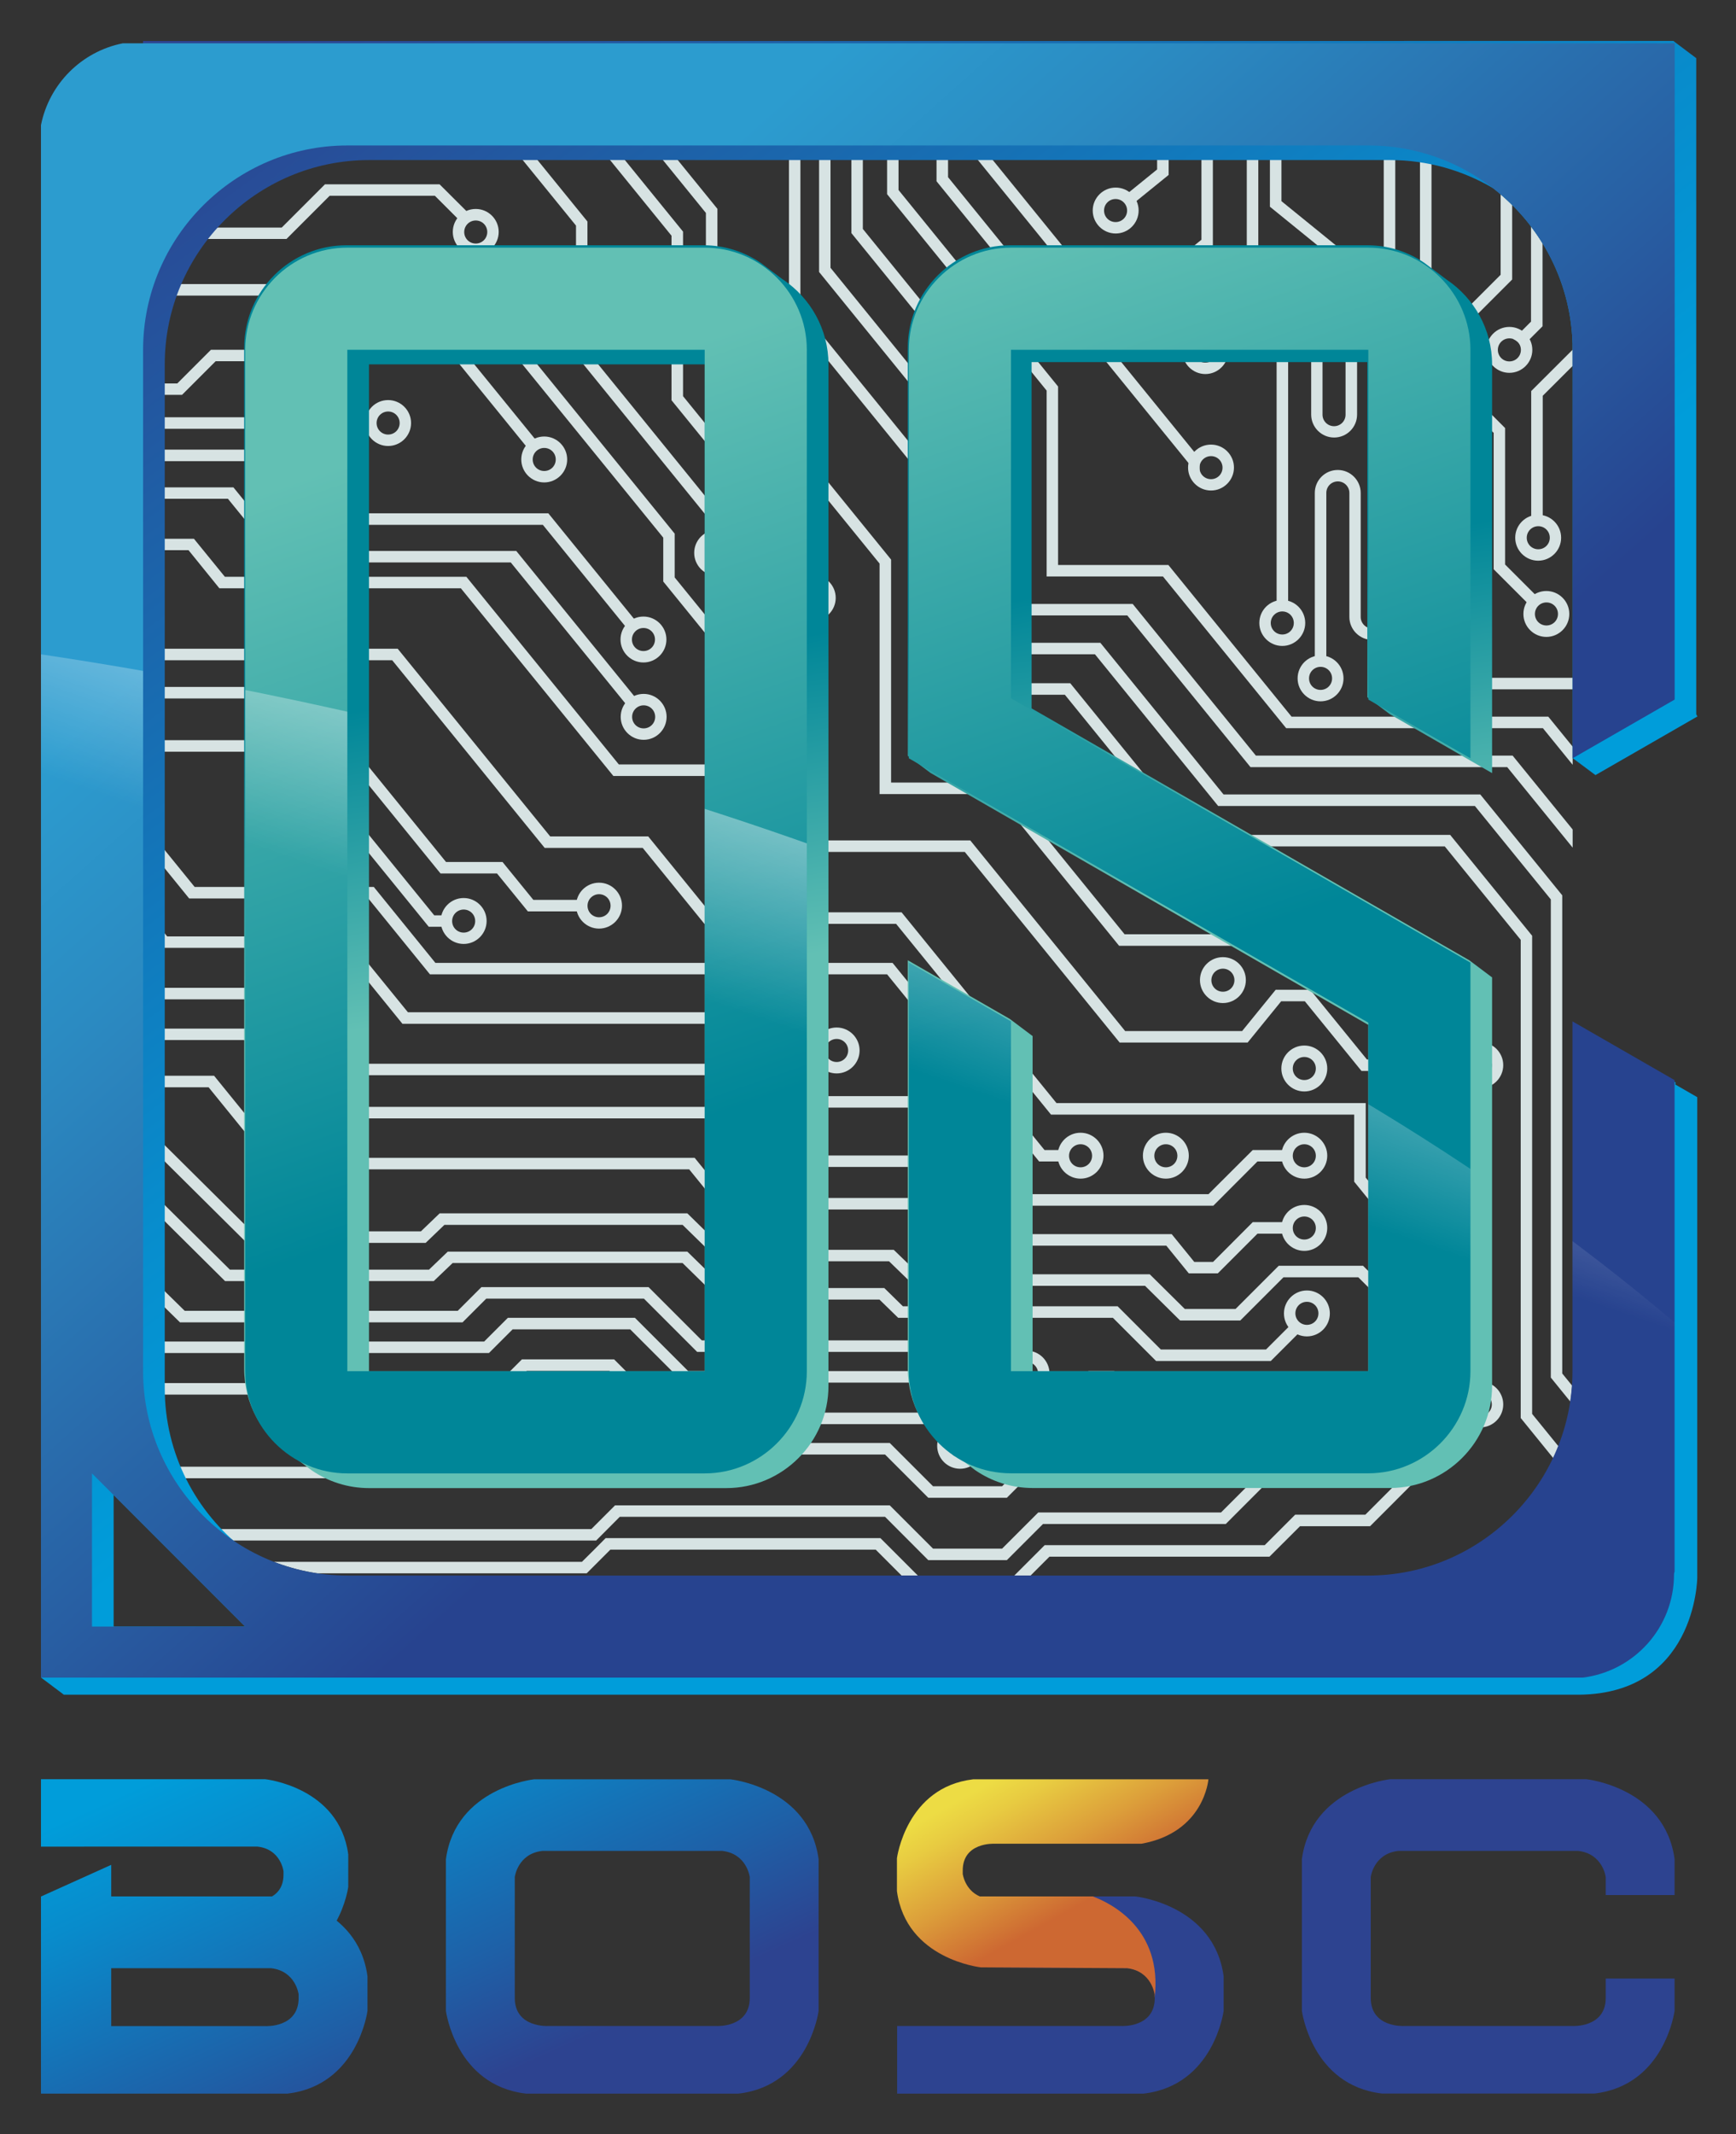
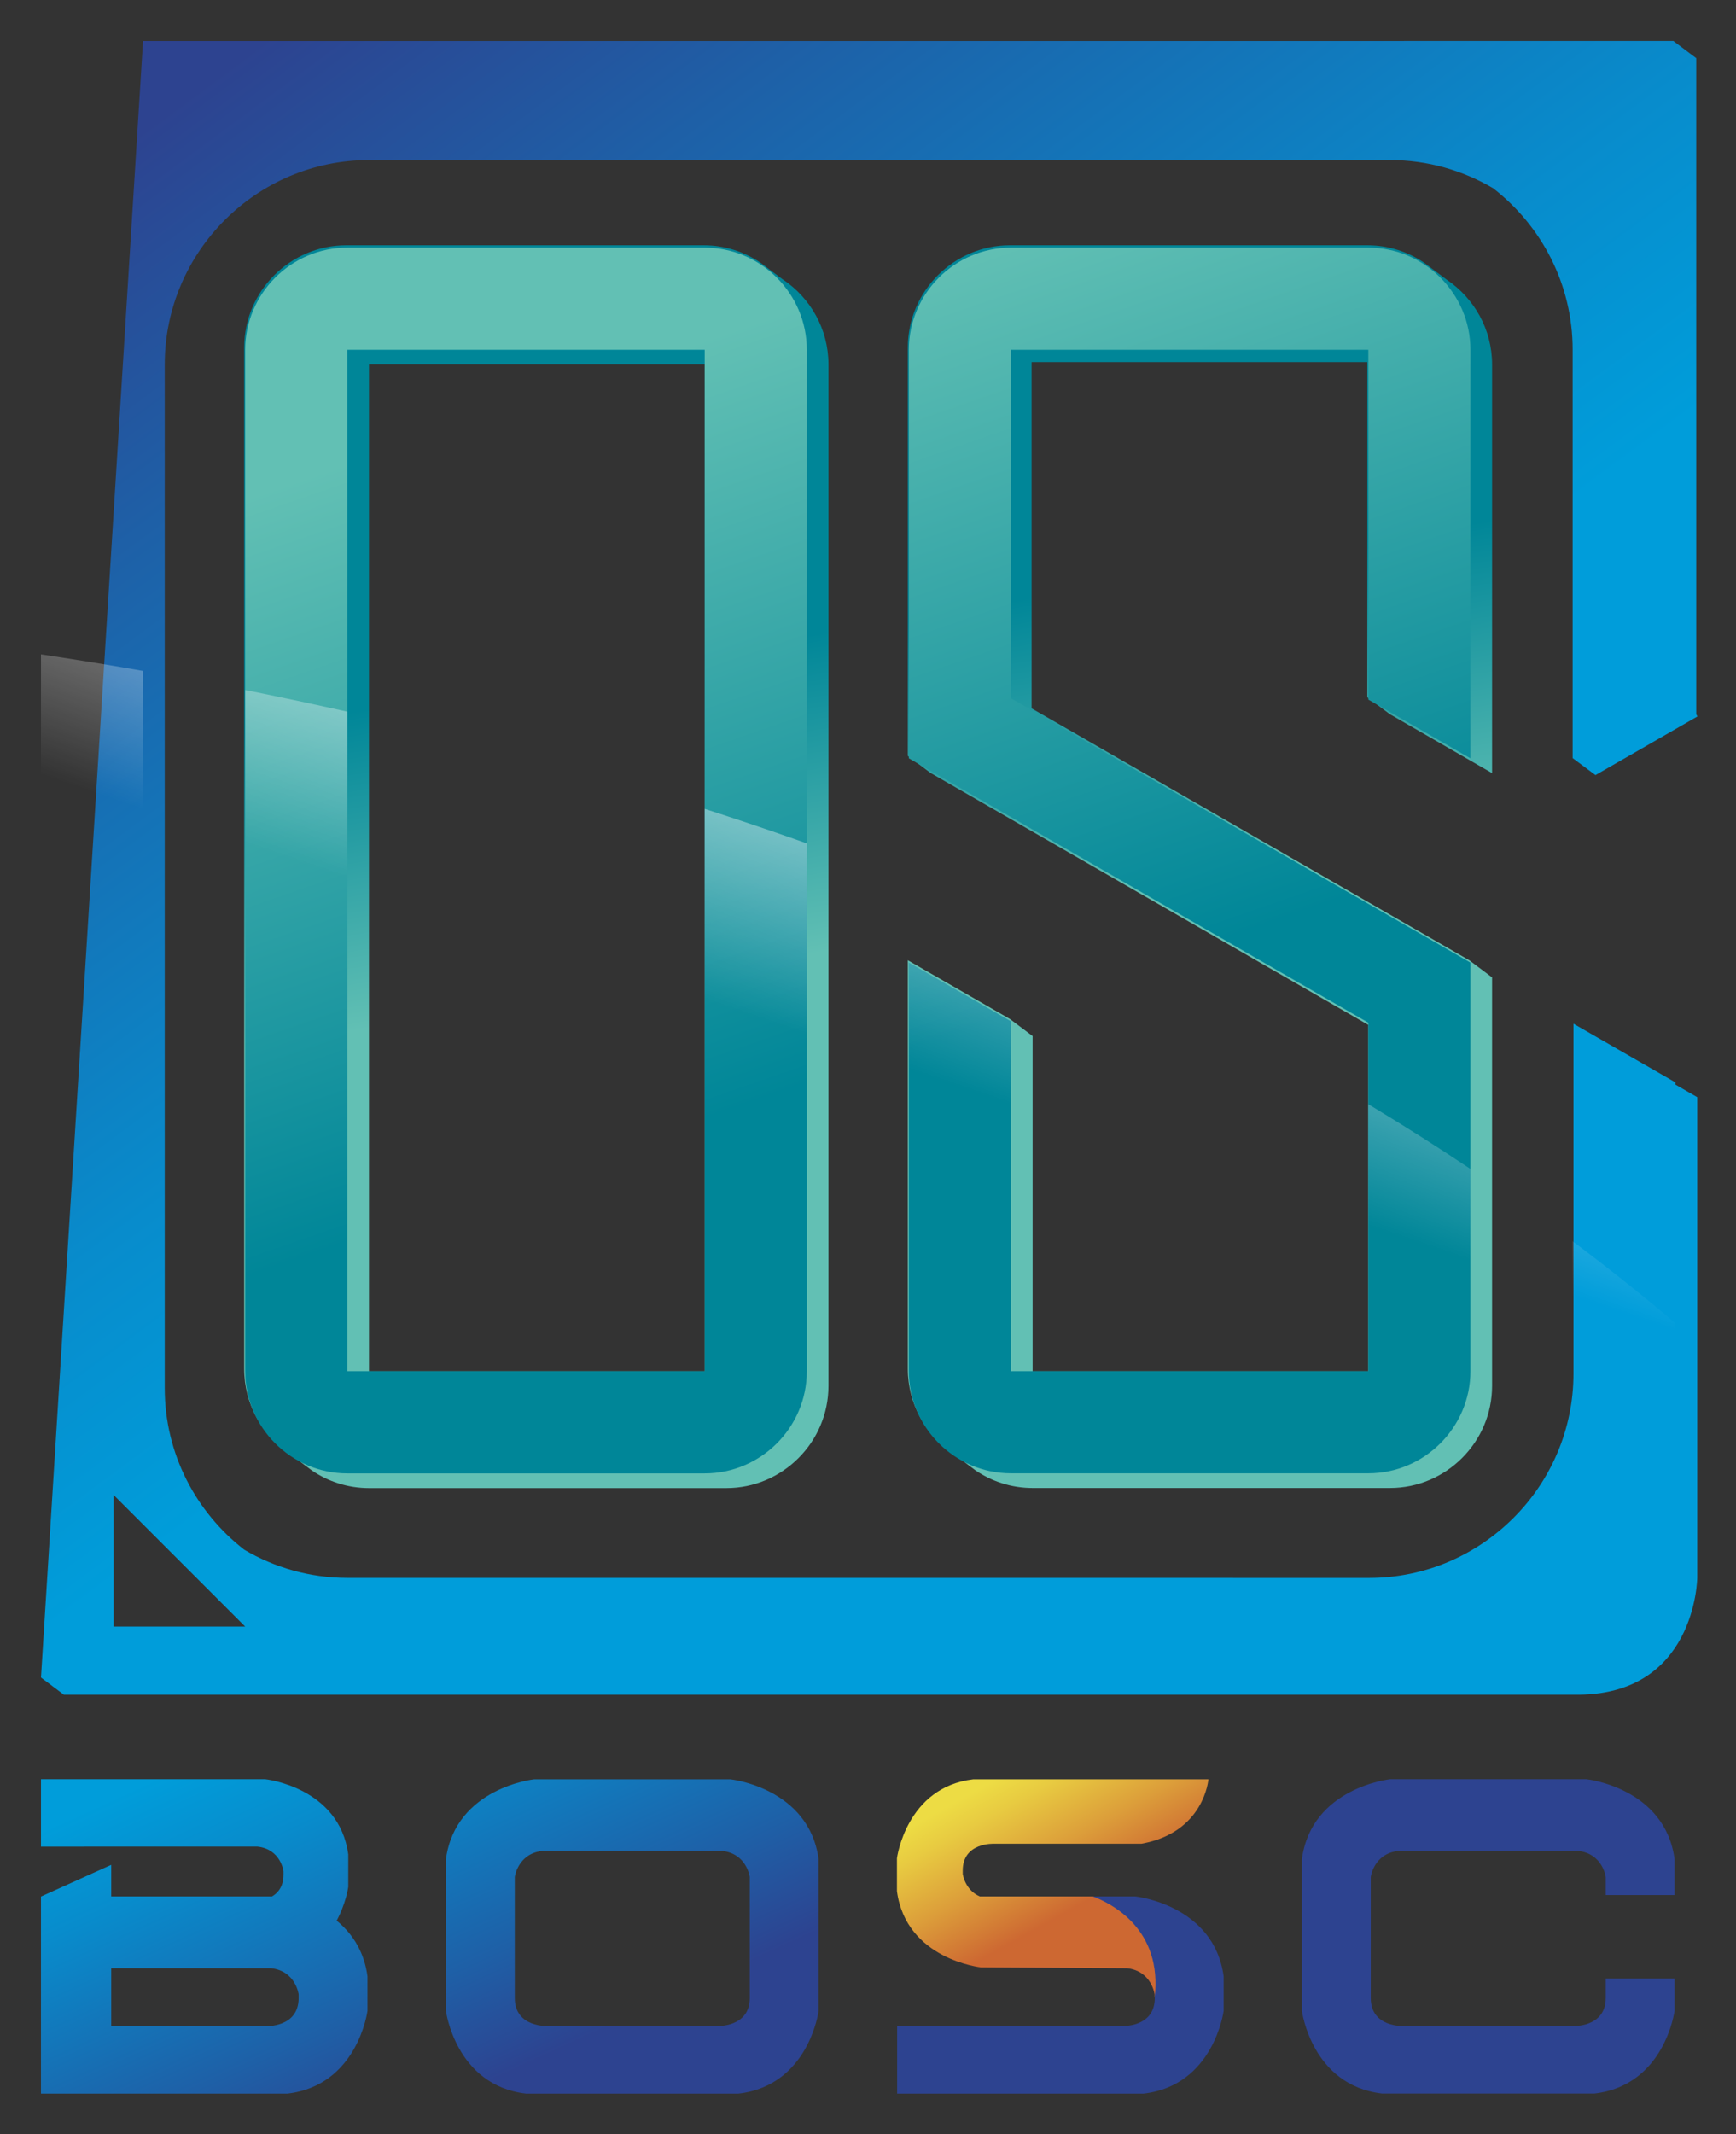
<svg xmlns="http://www.w3.org/2000/svg" xmlns:xlink="http://www.w3.org/1999/xlink" role="img" viewBox="-4.41 -4.66 186.83 229.58">
  <rect x="-4.41" y="-4.66" width="186.83" height="229.58" fill="#333333" stroke="none" />
  <title>资源 1 (1).svg</title>
  <defs>
    <linearGradient id="linear-gradient" x1="125.16" x2="119.51" y1="90.9" y2="57.4" gradientUnits="userSpaceOnUse">
      <stop offset="0" stop-color="#62c0b4" />
      <stop offset="1" stop-color="#008698" />
    </linearGradient>
    <linearGradient id="linear-gradient-2" x1="97.18" x2="23.41" y1="99.67" y2="-.08" gradientUnits="userSpaceOnUse">
      <stop offset="0" stop-color="#009dda" />
      <stop offset=".24" stop-color="#088ccc" />
      <stop offset=".72" stop-color="#1e60a7" />
      <stop offset="1" stop-color="#2d4390" />
    </linearGradient>
    <linearGradient id="linear-gradient-3" x1="55.7" x2="50.06" y1="102.6" y2="69.1" xlink:href="#linear-gradient" />
    <linearGradient id="linear-gradient-4" x1="100.7" x2="126.68" y1="21.64" y2="96.74" xlink:href="#linear-gradient" />
    <linearGradient id="linear-gradient-5" x1="36.91" x2="62.88" y1="43.71" y2="118.8" xlink:href="#linear-gradient" />
    <linearGradient id="linear-gradient-6" x1="90.77" x2="155.97" y1="87.6" y2="160.43" gradientTransform="translate(-47.35 -49.38)" gradientUnits="userSpaceOnUse">
      <stop offset="0" stop-color="#2c9ccf" />
      <stop offset=".24" stop-color="#2b8bc2" />
      <stop offset=".72" stop-color="#285fa3" />
      <stop offset="1" stop-color="#27438f" />
    </linearGradient>
    <linearGradient id="linear-gradient-7" x1="133.33" x2="116.38" y1="68.55" y2="118.31" gradientUnits="userSpaceOnUse">
      <stop offset="0" stop-color="#fff" />
      <stop offset="1" stop-color="#fff" stop-opacity="0" />
    </linearGradient>
    <linearGradient id="linear-gradient-8" x1="48.32" x2="66.95" y1="170.1" y2="210.75" xlink:href="#linear-gradient-2" />
    <linearGradient id="linear-gradient-9" x1="10.62" x2="29.25" y1="187.38" y2="228.03" xlink:href="#linear-gradient-2" />
    <linearGradient id="linear-gradient-10" x1="6.38" x2="25.01" y1="189.32" y2="229.97" xlink:href="#linear-gradient-2" />
    <linearGradient id="linear-gradient-11" x1="82.51" x2="101.14" y1="154.43" y2="195.07" xlink:href="#linear-gradient-2" />
    <linearGradient id="linear-gradient-12" x1="124.46" x2="143.09" y1="135.2" y2="175.85" xlink:href="#linear-gradient-2" />
    <linearGradient id="linear-gradient-13" x1="104.59" x2="112.56" y1="185.7" y2="200.04" gradientUnits="userSpaceOnUse">
      <stop offset="0" stop-color="#eddc44" />
      <stop offset=".19" stop-color="#e8cb41" />
      <stop offset=".58" stop-color="#dc9e3a" />
      <stop offset=".99" stop-color="#cd6832" />
    </linearGradient>
    <clipPath id="clippath">
-       <path d="M32.97,10.99h109.89c12.09,0,21.98,9.89,21.98,21.98v109.89c0,12.09-9.89,21.98-21.98,21.98H32.97c-12.09,0-21.98-9.89-21.98-21.98V32.97c0-12.09,9.89-21.98,21.98-21.98" class="cls-4" />
-     </clipPath>
+       </clipPath>
    <clipPath id="clippath-1">
      <path d="M153.84,76.92v-43.95c0-6.04-4.95-10.99-10.99-10.99h-38.46c-6.04,0-10.99,4.95-10.99,10.99v43.95l49.45,28.44v37.49h-38.46v-37.63l-10.99-6.32v43.95c0,6.04,4.94,10.99,10.99,10.99h38.46c6.04,0,10.99-4.95,10.99-10.99v-43.95l-49.45-28.44v-37.49h38.46v37.63l10.99,6.32ZM32.97,22.77c-6.04,0-10.99,4.94-10.99,10.99v109.89c0,6.04,4.95,10.99,10.99,10.99h38.46c6.04,0,10.99-4.94,10.99-10.99V33.76c0-6.04-4.95-10.99-10.99-10.99h-38.46ZM71.43,143.64h-38.46V33.76h38.46v109.89ZM164.83,76.96v-.04l10.99-6.32V0H8.8C4.37.88.88,4.37,0,8.8v167.02h165.92c5.54-.68,9.83-5.39,9.83-11.11,0-.11.03-.21.06-.29v-52.88l-10.99-6.32v-.15h0s0,37.79,0,37.79c0,12.09-9.89,21.98-21.98,21.98H32.97c-12.09,0-21.98-9.89-21.98-21.98V32.97c0-12.09,9.89-21.98,21.98-21.98h109.89c12.09,0,21.98,9.89,21.98,21.98v43.99h0ZM21.98,170.33H5.49v-16.48l16.48,16.48Z" class="cls-4" />
    </clipPath>
    <style>.cls-12,.cls-4{stroke-width:0}.cls-12{fill-rule:evenodd}.cls-4{clip-rule:evenodd;fill:none}.cls-12{fill:#d7e3e3}</style>
  </defs>
  <g id="_图层_1-2" data-name="图层 1">
    <g>
      <g clip-path="url(#clippath)">
        <path d="M127.34,148.13c-.68,0-1.24-.55-1.24-1.24s.55-1.24,1.24-1.24,1.24.55,1.24,1.24-.55,1.24-1.24,1.24M127.34,149.37c-1.37,0-2.47-1.11-2.47-2.47s1.11-2.47,2.47-2.47,2.47,1.11,2.47,2.47-1.11,2.47-2.47,2.47Z" class="cls-12" />
        <path d="M107.84,152.58l-3.89,3.89h-8.46l-4.65-4.65h-28.55l-2.55,2.55H7.18l-10.96-10.75h-28.55l-2.55,2.55h-63.33v-1.24h62.82l1.31-1.31,1.24-1.24H-3.27l10.96,10.75h51.54l1.31-1.31,1.24-1.24h29.57l4.65,4.65h7.44l3.89-3.89h14.68l3.69-3.69c.18.38.49.69.87.87l-4.05,4.05h-14.68Z" class="cls-12" />
        <path d="M118.47,147.93c-.68,0-1.24-.55-1.24-1.24s.55-1.24,1.24-1.24,1.24.55,1.24,1.24-.55,1.24-1.24,1.24M118.47,149.17c-1.37,0-2.47-1.11-2.47-2.47s1.11-2.47,2.47-2.47,2.47,1.11,2.47,2.47-1.11,2.47-2.47,2.47Z" class="cls-12" />
        <path d="M114.98,144.08h-1.74l-4.45,4.45h-5.43l-4.45-4.45h-29.77l-5.73-5.73h-12.65l-2.55,2.55H12.05l-10.96-10.75H-31.38l-2.55,2.55h-59.4v-1.24h58.89l1.31-1.31,1.24-1.24H1.6l10.96,10.75h35.14l2.55-2.55h13.67l5.73,5.73h29.77l4.45,4.45h4.41l4.45-4.45h2.77l2.26,2.26c-.39.17-.7.49-.87.87l-1.9-1.9Z" class="cls-12" />
-         <path d="M106.07,144.34c-.68,0-1.24-.55-1.24-1.24s.55-1.24,1.24-1.24,1.24.55,1.24,1.24-.55,1.24-1.24,1.24M106.07,145.58c-1.37,0-2.47-1.11-2.47-2.47s1.11-2.47,2.47-2.47,2.47,1.11,2.47,2.47-1.11,2.47-2.47,2.47Z" class="cls-12" />
        <path d="M103.02 140.78h-32.4l-5.73-5.73h-16.97l-2.55 2.55H14.96l-10.97-10.75h-38.01l-2.55 2.55h-55.3v-1.24h54.79l1.31-1.31 1.24-1.24H4.51l10.96 10.75h29.38l2.55-2.55h17.99l5.73 5.73h32.4l2.26 2.26c-.39.17-.7.49-.87.87l-1.9-1.9zM98.92 152.12c-.68 0-1.24-.55-1.24-1.24s.55-1.24 1.24-1.24 1.24.55 1.24 1.24-.55 1.24-1.24 1.24M98.92 153.35c-1.37 0-2.47-1.11-2.47-2.47s1.11-2.47 2.47-2.47 2.47 1.11 2.47 2.47-1.11 2.47-2.47 2.47z" class="cls-12" />
        <path d="M95.87,148.55h-28.96l-5.73-5.73h-8.9l-2.55,2.55H9.82l-10.96-10.75h-28.55l-2.55,2.55h-63.33v-1.24h62.82l1.31-1.31,1.24-1.24H-.64l10.96,10.75h38.89l2.55-2.55h9.92l5.73,5.73h28.96l2.26,2.26c-.39.17-.7.49-.87.87l-1.9-1.9Z" class="cls-12" />
        <path d="M56.74 149.25c-.68 0-1.24-.55-1.24-1.24s.55-1.24 1.24-1.24 1.24.55 1.24 1.24-.55 1.24-1.24 1.24M56.74 150.49c-1.37 0-2.47-1.11-2.47-2.47s1.11-2.47 2.47-2.47 2.47 1.11 2.47 2.47-1.11 2.47-2.47 2.47zM136.24 137.87c-.68 0-1.24-.55-1.24-1.24s.55-1.24 1.24-1.24 1.24.55 1.24 1.24-.55 1.24-1.24 1.24M136.24 139.11c-1.37 0-2.47-1.11-2.47-2.47s1.11-2.47 2.47-2.47 2.47 1.11 2.47 2.47-1.11 2.47-2.47 2.47zM146.17 135.4c-.68 0-1.24.55-1.24 1.24s.55 1.24 1.24 1.24 1.24-.55 1.24-1.24-.55-1.24-1.24-1.24M146.17 134.16c-1.37 0-2.47 1.11-2.47 2.47s1.11 2.47 2.47 2.47 2.47-1.11 2.47-2.47-1.11-2.47-2.47-2.47z" class="cls-12" />
        <path d="M-15.33 118.35L-18.36 118.35 -86.11 118.35 -86.11 117.12 -18.36 117.12 -15.33 117.12 -11.78 117.12 -6.92 121.9 3.64 121.9 7.54 121.9 10.21 121.9 20.33 131.93 27.3 131.93 34.79 131.93 41.76 131.93 43.78 129.99 47.5 129.99 50.36 129.99 69.56 129.99 73.57 133.91 88.03 133.91 90.76 133.91 92.76 135.87 107.22 135.87 115.87 135.87 120.52 140.52 131.84 140.52 134.96 137.4 135.48 138.63 132.35 141.76 120.01 141.76 115.36 137.11 107.22 137.11 92.25 137.11 90.24 135.15 88.03 135.15 73.06 135.15 69.05 131.22 50.36 131.22 47.5 131.22 44.3 131.22 42.27 133.16 34.79 133.16 27.3 133.16 19.81 133.16 9.7 123.13 7.54 123.13 3.64 123.13 -7.44 123.13 -12.29 118.35 -15.33 118.35z" class="cls-12" />
        <path d="M-15.33 114.24L-16.66 114.24-86.11 114.24-86.11 113-16.66 113-15.33 113-10.08 113-5.22 117.78 5.97 117.78 9.24 117.78 12.55 117.78 22.66 127.81 26.43 127.81 37.12 127.81 40.89 127.81 42.91 125.87 47.5 125.87 50.36 125.87 69.56 125.87 73.57 129.8 75.96 129.8 88.03 129.8 91.78 129.8 94.5 132.43 101.63 132.43 108.96 132.43 119.33 132.43 123.1 136.16 128.21 136.16 128.56 136.16 133.21 131.51 142.28 131.51 145.33 134.55 144.82 135.79 141.77 132.75 133.72 132.75 129.07 137.4 128.21 137.4 122.59 137.4 118.82 133.67 108.96 133.67 101.63 133.67 93.99 133.67 91.27 131.03 88.03 131.03 75.96 131.03 73.06 131.03 69.05 127.11 50.36 127.11 47.5 127.11 43.42 127.11 41.4 129.05 37.12 129.05 26.43 129.05 22.15 129.05 12.04 119.02 9.24 119.02 5.97 119.02-5.73 119.02-10.59 114.24-15.33 114.24zM135.96 126.21c-.68 0-1.24.55-1.24 1.24s.55 1.24 1.24 1.24 1.24-.55 1.24-1.24-.55-1.24-1.24-1.24M135.96 124.97c-1.37 0-2.47 1.11-2.47 2.47s1.11 2.47 2.47 2.47 2.47-1.11 2.47-2.47-1.11-2.47-2.47-2.47z" class="cls-12" />
        <path d="M130.92 128.06L126.65 132.33 123.53 132.33 121.11 129.35 96.76 129.35 93.6 125.46 73.27 125.46 69.76 121.14 25.21 121.14 18.04 112.31 -1.88 112.31 -6.68 106.4 -75.74 106.4 -75.74 105.17 -6.09 105.17 -1.29 111.07 18.63 111.07 25.8 119.9 70.35 119.9 73.86 124.22 94.19 124.22 97.35 128.11 121.69 128.11 124.12 131.1 126.14 131.1 130.41 126.82 134.29 126.82 134.29 128.06 130.92 128.06z" class="cls-12" />
        <path d="M130.92 120.29L126.17 125.05 98.82 125.05 95.43 120.88 75.86 120.88 71.62 115.66 28.71 115.66 21.86 107.23 0.31 107.23 -5.5 100.1 -74.56 100.1 -74.56 98.86 -4.91 98.86 0.89 106 22.45 106 29.3 114.42 72.21 114.42 76.45 119.65 96.02 119.65 99.41 123.81 125.65 123.81 130.41 119.06 134.4 119.06 134.4 120.29 130.92 120.29z" class="cls-12" />
        <path d="M135.96 118.44c-.68 0-1.24.55-1.24 1.24s.55 1.24 1.24 1.24 1.24-.55 1.24-1.24-.55-1.24-1.24-1.24M135.96 117.2c-1.37 0-2.47 1.11-2.47 2.47s1.11 2.47 2.47 2.47 2.47-1.11 2.47-2.47-1.11-2.47-2.47-2.47zM146.17 126.21c-.68 0-1.24.55-1.24 1.24s.55 1.24 1.24 1.24 1.24-.55 1.24-1.24-.55-1.24-1.24-1.24M146.17 124.97c-1.37 0-2.47 1.11-2.47 2.47s1.11 2.47 2.47 2.47 2.47-1.11 2.47-2.47-1.11-2.47-2.47-2.47zM121.06 118.44c-.68 0-1.24.55-1.24 1.24s.55 1.24 1.24 1.24 1.24-.55 1.24-1.24-.55-1.24-1.24-1.24M121.06 117.2c-1.37 0-2.47 1.11-2.47 2.47s1.11 2.47 2.47 2.47 2.47-1.11 2.47-2.47-1.11-2.47-2.47-2.47zM111.88 118.44c-.68 0-1.24.55-1.24 1.24s.55 1.24 1.24 1.24 1.24-.55 1.24-1.24-.55-1.24-1.24-1.24M111.88 117.2c-1.37 0-2.47 1.11-2.47 2.47s1.11 2.47 2.47 2.47 2.47-1.11 2.47-2.47-1.11-2.47-2.47-2.47z" class="cls-12" />
        <path d="M91.06 100.16L41.86 100.16 35.23 92 15.95 92 8.55 82.89 -63.8 82.89 -63.8 81.65 9.14 81.65 16.54 90.76 35.82 90.76 42.45 98.93 91.65 98.93 108 119.06 110.2 119.06 110.2 120.29 107.42 120.29 91.06 100.16z" class="cls-12" />
        <path d="M99.54,116.14c-.68,0-1.24.55-1.24,1.24s.55,1.24,1.24,1.24,1.24-.55,1.24-1.24-.55-1.24-1.24-1.24M99.54,114.9c-1.37,0-2.47,1.11-2.47,2.47s1.11,2.47,2.47,2.47,2.47-1.11,2.47-2.47-1.11-2.47-2.47-2.47Z" class="cls-12" />
        <path d="M96.41 114.5L80.11 114.5 77.35 111.01 33.68 111.01 27.04 102.85 7.77 102.85 0.36 93.74 -71.99 93.74 -71.99 92.5 0.95 92.5 8.35 101.61 27.63 101.61 34.26 109.78 77.95 109.78 80.71 113.26 97 113.26 98.89 115.59 97.93 116.37 96.41 114.5z" class="cls-12" />
        <path d="M85.63,107.11c-.68,0-1.24.55-1.24,1.24s.55,1.24,1.24,1.24,1.24-.55,1.24-1.24-.55-1.24-1.24-1.24M85.63,105.88c-1.37,0-2.47,1.11-2.47,2.47s1.11,2.47,2.47,2.47,2.47-1.11,2.47-2.47-1.11-2.47-2.47-2.47Z" class="cls-12" />
        <path d="M82.57 105.48L38.9 105.48 32.27 97.31 12.99 97.31 5.59 88.21-66.76 88.21-66.76 86.97 6.18 86.97 13.58 96.08 32.85 96.08 39.49 104.24 83.17 104.24 85.02 106.58 84.05 107.35 82.57 105.48zM60.06 91.54c-.68 0-1.24.55-1.24 1.24s.55 1.24 1.24 1.24 1.24-.55 1.24-1.24-.55-1.24-1.24-1.24M60.06 90.3c-1.37 0-2.47 1.11-2.47 2.47s1.11 2.47 2.47 2.47 2.47-1.11 2.47-2.47-1.11-2.47-2.47-2.47z" class="cls-12" />
        <path d="M49.08,89.31h-6.08l-15.31-18.83H-24.51c-1.37,0-2.47-1.11-2.47-2.47s1.11-2.47,2.47-2.47h13.34c.68,0,1.24-.55,1.24-1.24s-.55-1.24-1.24-1.24h-15.76l-6.61,8.14h-34.04v-1.24h33.45l6.61-8.14H-11.16c1.37,0,2.47,1.11,2.47,2.47s-1.11,2.47-2.47,2.47h-13.34c-.68,0-1.24.55-1.24,1.24s.55,1.24,1.24,1.24H28.29l15.3,18.83h6.08l3.32,4.08h5.46v1.24h-6.05l-3.32-4.08Z" class="cls-12" />
        <path d="M45.49,93.19c-.68,0-1.24.55-1.24,1.24s.55,1.24,1.24,1.24,1.24-.55,1.24-1.24-.55-1.24-1.24-1.24M45.49,91.95c-1.37,0-2.47,1.11-2.47,2.47s1.11,2.47,2.47,2.47,2.47-1.11,2.47-2.47-1.11-2.47-2.47-2.47Z" class="cls-12" />
        <path d="M26.42 76.21L-61.8 76.21-61.8 74.97 27.01 74.97 42.32 93.81 43.92 93.81 43.92 95.04 41.73 95.04 26.42 76.21zM135.96 109.05c-.68 0-1.24.55-1.24 1.24s.55 1.24 1.24 1.24 1.24-.55 1.24-1.24-.55-1.24-1.24-1.24M135.96 107.82c-1.37 0-2.47 1.11-2.47 2.47s1.11 2.47 2.47 2.47 2.47-1.11 2.47-2.47-1.11-2.47-2.47-2.47zM15.88 54.53L-61.89 54.53-61.3 53.3 16.46 53.3 19.79 57.39 25.3 57.39 25.3 58.63 19.2 58.63 15.88 54.53zM146.17 108.7c-.68 0-1.24.55-1.24 1.24s.55 1.24 1.24 1.24 1.24-.55 1.24-1.24-.55-1.24-1.24-1.24M146.17 107.46c-1.37 0-2.47 1.11-2.47 2.47s1.11 2.47 2.47 2.47 2.47-1.11 2.47-2.47-1.11-2.47-2.47-2.47z" class="cls-12" />
        <path d="M62.19 77.58L72.74 77.58 79.38 85.75 100.01 85.75 116.68 106.26 129.27 106.26 132.88 101.82 136.6 101.82 142.7 109.32 144.68 109.32 144.68 110.55 142.11 110.55 136.02 103.06 133.47 103.06 129.86 107.5 116.09 107.5 99.42 86.99 78.79 86.99 72.15 78.82 61.6 78.82 45.19 58.63 22.21 58.63 22.21 57.39 45.78 57.39 62.19 77.58z" class="cls-12" />
        <path d="M127.2 99.55c-.68 0-1.24.55-1.24 1.24s.55 1.24 1.24 1.24 1.24-.55 1.24-1.24-.55-1.24-1.24-1.24M127.2 98.31c-1.37 0-2.47 1.11-2.47 2.47s1.11 2.47 2.47 2.47 2.47-1.11 2.47-2.47-1.11-2.47-2.47-2.47zM154.9 108.7c-.68 0-1.24.55-1.24 1.24s.55 1.24 1.24 1.24 1.24-.55 1.24-1.24-.55-1.24-1.24-1.24M154.9 107.46c-1.37 0-2.47 1.11-2.47 2.47s1.11 2.47 2.47 2.47 2.47-1.11 2.47-2.47-1.11-2.47-2.47-2.47z" class="cls-12" />
        <path d="M143.66 97.09L116.03 97.09 102.77 80.77 90.25 80.77 90.25 55.97 71.56 32.98 71.56 18.25 49.23-9.23 50.19-10.01 72.8 17.81 72.8 32.54 91.49 55.54 91.49 79.53 103.36 79.53 116.62 95.85 144.25 95.85 154.33 108.26 153.37 109.04 143.66 97.09zM137.71 67.08c-.68 0-1.24.55-1.24 1.24s.55 1.24 1.24 1.24 1.24-.55 1.24-1.24-.55-1.24-1.24-1.24M137.71 65.85c-1.37 0-2.47 1.11-2.47 2.47s1.11 2.47 2.47 2.47 2.47-1.11 2.47-2.47-1.11-2.47-2.47-2.47z" class="cls-12" />
        <path d="M84.97,24.15l17.17,21.14v19.2h11.87l13.26,16.32h27.63l8.82,10.85v51.44s5.21,6.41,5.21,6.41l-.96.78-5.48-6.75v-51.44s-8.17-10.05-8.17-10.05h-27.63l-13.26-16.32h-12.52v-20l-17.17-21.13V5.07l-23.85-29.35.96-.78,24.12,29.69v19.52ZM88.45,19.97l17.17,21.14v19.2h11.87l13.26,16.32h27.63l8.82,10.85v51.44l5.21,6.41-.96.78-5.48-6.75v-51.44l-8.17-10.05h-27.63l-13.26-16.32h-12.52v-20l-17.17-21.13V.88l-23.85-29.35.96-.78L88.45.44v19.52ZM92.29,15.78l17.17,21.14v19.2h11.87l13.26,16.32h27.63l8.82,10.85v51.44s5.21,6.41,5.21,6.41l-.96.78-5.48-6.75v-51.44s-8.17-10.05-8.17-10.05h-27.63l-13.26-16.32h-12.52v-20l-17.17-21.13V-3.31l-23.85-29.35.96-.78L92.29-3.74V15.78ZM81.73,28.51l17.17,21.13v19.2h11.87l13.26,16.32h27.63l8.82,10.85v51.44l5.21,6.41-.96.78-5.48-6.75v-51.44l-8.17-10.05h-27.63l-13.26-16.32h-12.52v-20l-17.17-21.13V9.43l-23.85-29.35.96-.78,24.12,29.69v19.52Z" class="cls-12" />
        <path d="M152.48 118.06c-.68 0-1.24.55-1.24 1.24s.55 1.24 1.24 1.24 1.24-.55 1.24-1.24-.55-1.24-1.24-1.24M152.48 116.82c-1.37 0-2.47 1.11-2.47 2.47s1.11 2.47 2.47 2.47 2.47-1.11 2.47-2.47-1.11-2.47-2.47-2.47zM64.86 71.22c-.68 0-1.24.55-1.24 1.24s.55 1.24 1.24 1.24 1.24-.55 1.24-1.24-.55-1.24-1.24-1.24M64.86 69.99c-1.37 0-2.47 1.11-2.47 2.47s1.11 2.47 2.47 2.47 2.47-1.11 2.47-2.47-1.11-2.47-2.47-2.47zM81.51 78.11c-.68 0-1.24.55-1.24 1.24s.55 1.24 1.24 1.24 1.24-.55 1.24-1.24-.55-1.24-1.24-1.24M81.51 76.88c-1.37 0-2.47 1.11-2.47 2.47s1.11 2.47 2.47 2.47 2.47-1.11 2.47-2.47-1.11-2.47-2.47-2.47z" class="cls-12" />
        <path d="M80.89 75.03L66.97 57.9 66.97 53.18 45.8 27.14-76.06 27.14-76.06 25.9 46.39 25.9 68.2 52.75 68.2 57.46 82.13 74.59 82.13 77.5 80.89 77.5 80.89 75.03zM10.6 58.95H-62.75v-1.24H10.6c1.37 0 2.47 1.11 2.47 2.47s-1.11 2.47-2.47 2.47H-2.74c-.68 0-1.24.55-1.24 1.24s.55 1.24 1.24 1.24h41.13l16.41 20.19h10.55l6.64 8.17h20.63l16.67 20.52h33.28v8.02l3.33 4.1-.96.78-3.61-4.44v-7.22h-32.63l-16.67-20.52h-20.63l-6.64-8.17h-10.55l-16.41-20.19H-2.74c-1.37 0-2.47-1.11-2.47-2.47s1.11-2.47 2.47-2.47h13.34c.68 0 1.24-.55 1.24-1.24s-.55-1.24-1.24-1.24" class="cls-12" />
        <path d="M50.56 55.85L25.69 55.85 20.12 49 -63.95 49 -63.95 47.77 20.71 47.77 26.27 54.61 51.15 54.61 64.26 70.74 63.3 71.52 50.56 55.85z" class="cls-12" />
        <path d="M54.01 51.8L27.48 51.8 21.92 44.95-62.16 44.95-62.16 43.71 22.51 43.71 28.07 50.56 54.6 50.56 64.26 62.45 63.3 63.23 54.01 51.8zM44.78 34.2L18.8 34.2 15.18 37.82-71.92 37.82-71.92 36.59 14.67 36.59 18.29 32.97 45.36 32.97 53.62 43.12 52.66 43.9 44.78 34.2z" class="cls-12" />
        <path d="M64.84 62.9c-.68 0-1.24.55-1.24 1.24s.55 1.24 1.24 1.24 1.24-.55 1.24-1.24-.55-1.24-1.24-1.24M64.84 61.67c-1.37 0-2.47 1.11-2.47 2.47s1.11 2.47 2.47 2.47 2.47-1.11 2.47-2.47-1.11-2.47-2.47-2.47zM37.36 39.61c-.68 0-1.24.55-1.24 1.24s.55 1.24 1.24 1.24 1.24-.55 1.24-1.24-.55-1.24-1.24-1.24M37.36 38.38c-1.37 0-2.47 1.11-2.47 2.47s1.11 2.47 2.47 2.47 2.47-1.11 2.47-2.47-1.11-2.47-2.47-2.47z" class="cls-12" />
        <path fill="#d7e3e3" stroke-width="0" d="M-70.54 40.23H35.67V41.47H-70.54z" />
        <path d="M54.16 43.53c-.68 0-1.24.55-1.24 1.24s.55 1.24 1.24 1.24 1.24-.55 1.24-1.24-.55-1.24-1.24-1.24M54.16 42.3c-1.37 0-2.47 1.11-2.47 2.47s1.11 2.47 2.47 2.47 2.47-1.11 2.47-2.47-1.11-2.47-2.47-2.47zM11.02 29.87c-.68 0-1.24.55-1.24 1.24s.55 1.24 1.24 1.24 1.24-.55 1.24-1.24-.55-1.24-1.24-1.24M11.02 28.63c-1.37 0-2.47 1.11-2.47 2.47s1.11 2.47 2.47 2.47 2.47-1.11 2.47-2.47-1.11-2.47-2.47-2.47zM72.77 53.59c-.68 0-1.24.55-1.24 1.24s.55 1.24 1.24 1.24 1.24-.55 1.24-1.24-.55-1.24-1.24-1.24M72.77 52.35c-1.37 0-2.47 1.11-2.47 2.47s1.11 2.47 2.47 2.47 2.47-1.11 2.47-2.47-1.11-2.47-2.47-2.47zM83.06 58.43c-.68 0-1.24.55-1.24 1.24s.55 1.24 1.24 1.24 1.24-.55 1.24-1.24-.55-1.24-1.24-1.24M83.06 57.19c-1.37 0-2.47 1.11-2.47 2.47s1.11 2.47 2.47 2.47 2.47-1.11 2.47-2.47-1.11-2.47-2.47-2.47z" class="cls-12" />
        <path d="M72.15 51.49L57.58 33.55 57.58 19.61 44 2.91 7.72 2.91 -0.16 12.61 -27.24 12.61 -30.86 8.99 -117.44 8.99 -117.44 7.75 -30.35 7.75 -26.73 11.37 -0.75 11.37 7.13 1.67 44.59 1.67 58.81 19.17 58.81 33.11 73.38 51.05 73.38 53.46 72.15 53.46 72.15 51.49z" class="cls-12" />
        <path d="M-1.89 5.34L-23.99 5.34-27.61 1.72-114.71 1.72-114.71 2.95-28.12 2.95-24.5 6.57-1.3 6.57 6.58-3.13 48.5-3.13 67.86 20.7 67.86 38.4 82.44 56.33 82.44 58.31 83.67 58.31 83.67 55.89 69.1 37.96 69.1 20.26 49.09-4.36 5.99-4.36-1.89 5.34zM107.63 26.47c-.68 0-1.24.55-1.24 1.24s.55 1.24 1.24 1.24 1.24-.55 1.24-1.24-.55-1.24-1.24-1.24M107.63 25.23c-1.37 0-2.47 1.11-2.47 2.47s1.11 2.47 2.47 2.47 2.47-1.11 2.47-2.47-1.11-2.47-2.47-2.47z" class="cls-12" />
        <path d="M100.47 10.14L114.39 27.28 114.39 31.99 124.69 44.66 124.69 46.62 113.15 32.43 113.15 27.72 99.23 10.58 99.23 7.68 100.47 7.68 100.47 10.14z" class="cls-12" />
        <path d="M96.38 14.84L96.38-36.11 97.62-36.11 97.62 14.4 107.03 25.99 106.07 26.76 96.38 14.84zM133.59 61.12c-.68 0-1.24.55-1.24 1.24s.55 1.24 1.24 1.24 1.24-.55 1.24-1.24-.55-1.24-1.24-1.24M133.59 59.89c-1.37 0-2.47 1.11-2.47 2.47s1.11 2.47 2.47 2.47 2.47-1.11 2.47-2.47-1.11-2.47-2.47-2.47z" class="cls-12" />
-         <path d="M132.98,60.67V26.61c0-1.37,1.11-2.47,2.47-2.47s2.47,1.11,2.47,2.47v13.34c0,.68.55,1.24,1.24,1.24s1.24-.55,1.24-1.24v-15.76l-8.14-6.61V-16.47h1.24V16.98l8.14,6.61v16.35c0,1.37-1.11,2.47-2.47,2.47s-2.47-1.11-2.47-2.47v-13.34c0-.68-.55-1.24-1.24-1.24s-1.24.55-1.24,1.24v34.07h-1.24Z" class="cls-12" />
+         <path d="M132.98,60.67V26.61c0-1.37,1.11-2.47,2.47-2.47s2.47,1.11,2.47,2.47v13.34c0,.68.55,1.24,1.24,1.24s1.24-.55,1.24-1.24v-15.76l-8.14-6.61h1.24V16.98l8.14,6.61v16.35c0,1.37-1.11,2.47-2.47,2.47s-2.47-1.11-2.47-2.47v-13.34c0-.68-.55-1.24-1.24-1.24s-1.24.55-1.24,1.24v34.07h-1.24Z" class="cls-12" />
        <path d="M144.51 61.71V-11.64h1.24V61.71c0 1.37-1.11 2.47-2.47 2.47s-2.47-1.11-2.47-2.47v-13.34c0-.68-.55-1.24-1.24-1.24s-1.24.55-1.24 1.24v18.57l-1.24-.59v-17.98c0-1.37 1.11-2.47 2.47-2.47s2.47 1.11 2.47 2.47v13.34c0 .68.55 1.24 1.24 1.24s1.24-.55 1.24-1.24M125.92 44.41c-.68 0-1.24.55-1.24 1.24s.55 1.24 1.24 1.24 1.24-.55 1.24-1.24-.55-1.24-1.24-1.24M125.92 43.17c-1.37 0-2.47 1.11-2.47 2.47s1.11 2.47 2.47 2.47 2.47-1.11 2.47-2.47-1.11-2.47-2.47-2.47zM149.65 64.11L153.02 68.26 180.65 68.26 189.47 79.11 189.47 130.55 194.67 136.96 193.71 137.74 188.23 130.99 188.23 79.55 180.06 69.5 152.43 69.5 148.41 64.55 148.41-.71 149.65-.71 149.65 64.11zM129.77 28.69L129.77 2.71 126.15-.91 126.15-88 127.39-88 127.39-1.42 131.01 2.2 131.01 29.27 126.96 32.57 126.18 31.61 129.77 28.69z" class="cls-12" />
        <path d="M126.54 33.11c0-.68-.55-1.24-1.24-1.24s-1.24.55-1.24 1.24.55 1.24 1.24 1.24 1.24-.55 1.24-1.24M127.78 33.11c0-1.37-1.11-2.47-2.47-2.47s-2.47 1.11-2.47 2.47 1.11 2.47 2.47 2.47 2.47-1.11 2.47-2.47zM107.84 159.29L103.95 163.18 95.49 163.18 90.84 158.52 62.29 158.52 59.75 161.07 7.18 161.07-3.78 150.33-32.33 150.33-34.88 152.88-98.2 152.88-98.2 151.64-35.39 151.64-34.07 150.33-32.84 149.09-3.27 149.09 7.7 159.84 59.23 159.84 60.55 158.52 61.78 157.29 91.35 157.29 96 161.94 103.44 161.94 107.33 158.05 107.33 158.05 107.33 158.05 127 158.05 133.56 151.49 141.1 151.49 151.86 140.73 151.86 121.08 153.1 121.08 153.1 141.24 141.62 152.72 134.07 152.72 127.51 159.29 107.84 159.29zM160.78 61.39c0-.68.55-1.24 1.24-1.24s1.24.55 1.24 1.24-.55 1.24-1.24 1.24-1.24-.55-1.24-1.24M159.54 61.39c0-1.37 1.11-2.47 2.47-2.47s2.47 1.11 2.47 2.47-1.11 2.47-2.47 2.47-2.47-1.11-2.47-2.47z" class="cls-12" />
        <path d="M156.33,41.9l-3.89-3.89v-8.46l4.65-4.65V-3.65l-2.55-2.55v-52.56l10.75-10.96v-28.55l-2.55-2.55v-63.33h1.24v62.82l1.31,1.31,1.24,1.24v29.57l-10.75,10.97V-6.71l1.31,1.31,1.24,1.24v29.57l-4.65,4.65v7.44l3.89,3.89v14.68l3.69,3.69c-.38.18-.69.49-.87.87l-4.05-4.05v-14.68Z" class="cls-12" />
        <path d="M159.9,53.19c0-.68.55-1.24,1.24-1.24s1.24.55,1.24,1.24-.55,1.24-1.24,1.24-1.24-.55-1.24-1.24M158.66,53.19c0-1.37,1.11-2.47,2.47-2.47s2.47,1.11,2.47,2.47-1.11,2.47-2.47,2.47-2.47-1.11-2.47-2.47Z" class="cls-12" />
        <path d="M160.38 51.57L160.38 37.41 164.83 32.97 164.83 3.2 170.56-2.53 170.56-15.18 168.01-17.73 168.01-53.89 178.76-64.86 178.76-97.33 176.21-99.88 176.21-159.28 177.44-159.28 177.44-100.39 178.76-99.08 179.99-97.84 179.99-64.35 169.25-53.38 169.25-18.24 171.8-15.69 171.8-2.02 166.07 3.71 166.07 33.48 161.62 37.92 161.62 51.05 160.38 51.57zM156.79 32.98c0-.68.55-1.24 1.24-1.24s1.24.55 1.24 1.24-.55 1.24-1.24 1.24-1.24-.55-1.24-1.24M155.56 32.98c0-1.37 1.11-2.47 2.47-2.47s2.47 1.11 2.47 2.47-1.11 2.47-2.47 2.47-2.47-1.11-2.47-2.47z" class="cls-12" />
        <path d="M160.36 29.92V.96l5.73-5.73v-8.9l-2.55-2.55v-39.91l10.75-10.96v-28.55l-2.55-2.55v-63.33h1.24v62.82l1.31 1.31 1.24 1.24v29.57l-10.75 10.96V-16.73l2.55 2.55V-4.25l-5.73 5.73v28.96l-2.26 2.26c-.17-.39-.49-.7-.87-.87l1.9-1.9zM46.79 19.06c-.68 0-1.24.55-1.24 1.24s.55 1.24 1.24 1.24 1.24-.55 1.24-1.24-.55-1.24-1.24-1.24M46.79 17.82c-1.37 0-2.47 1.11-2.47 2.47s1.11 2.47 2.47 2.47 2.47-1.11 2.47-2.47-1.11-2.47-2.47-2.47z" class="cls-12" />
        <path d="M3.31 21.05L17.77 21.05 26.42 21.05 31.07 16.4 42.39 16.4 45.52 19.53 46.03 18.29 42.9 15.17 30.56 15.17 25.91 19.82 17.77 19.82 2.8 19.82 3.31 21.05zM124.89 21.13L124.89-4.85 121.27-8.47 121.27-95.56 122.5-95.56 122.5-8.98 126.12-5.36 126.12 21.72 122.07 25.01 121.29 24.05 124.89 21.13z" class="cls-12" />
        <path d="M121.66 25.55c0-.68-.55-1.24-1.24-1.24s-1.24.55-1.24 1.24.55 1.24 1.24 1.24 1.24-.55 1.24-1.24M122.89 25.55c0-1.37-1.11-2.47-2.47-2.47s-2.47 1.11-2.47 2.47 1.11 2.47 2.47 2.47 2.47-1.11 2.47-2.47zM120.12 13.57L120.12-12.41 116.5-16.03 116.5-103.12 117.74-103.12 117.74-16.54 121.36-12.92 121.36 14.16 117.3 17.45 116.52 16.49 120.12 13.57z" class="cls-12" />
        <path d="M116.89 17.99c0-.68-.55-1.24-1.24-1.24s-1.24.55-1.24 1.24.55 1.24 1.24 1.24 1.24-.55 1.24-1.24M118.13 17.99c0-1.37-1.11-2.47-2.47-2.47s-2.47 1.11-2.47 2.47 1.11 2.47 2.47 2.47 2.47-1.11 2.47-2.47zM154.9 145.19c-.68 0-1.24.55-1.24 1.24s.55 1.24 1.24 1.24 1.24-.55 1.24-1.24-.55-1.24-1.24-1.24M154.9 143.96c-1.37 0-2.47 1.11-2.47 2.47s1.11 2.47 2.47 2.47 2.47-1.11 2.47-2.47-1.11-2.47-2.47-2.47z" class="cls-12" />
        <path d="M108.53 162.81L104.64 166.7 94.48 166.7 89.83 162.05 61.28 162.05 58.73 164.6 6.17 164.6 -4.79 153.85 -31.24 153.85 -33.79 156.4 -99.21 156.4 -99.21 155.16 -34.3 155.16 -32.99 153.85 -31.76 152.61 -4.28 152.61 6.69 163.36 58.22 163.36 59.54 162.05 60.77 160.81 90.34 160.81 94.99 165.46 104.13 165.46 108.02 161.57 108.02 161.57 108.02 161.57 131.7 161.57 134.98 158.29 142.53 158.29 153.28 147.53 154.52 148.04 143.04 159.53 135.5 159.53 132.21 162.81 108.53 162.81z" class="cls-12" />
      </g>
      <path fill="url(#linear-gradient)" fill-rule="evenodd" stroke-width="0" d="M156.17,78.5v-43.95c0-3.79-1.94-7.14-4.88-9.12-.01,0-.03-.02-.04-.03-.01,0-.03-.02-.04-.03-.01,0-.03-.02-.04-.03-.01,0-.02-.02-.04-.03-.01,0-.03-.02-.04-.03-.01,0-.03-.02-.04-.03-.01,0-.03-.02-.04-.03-.01,0-.03-.02-.04-.03-.01,0-.03-.02-.04-.03-.01,0-.03-.02-.04-.03-.01,0-.03-.02-.04-.03-.01,0-.02-.02-.04-.03-.01,0-.03-.02-.04-.03-.01,0-.03-.02-.04-.03-.01,0-.03-.02-.04-.03-.01,0-.03-.02-.04-.03-.01,0-.02-.02-.04-.03-.01,0-.03-.02-.04-.03-.01,0-.03-.02-.04-.03-.01,0-.03-.02-.04-.03-.01,0-.03-.02-.04-.03-.01,0-.03-.02-.04-.03-.01,0-.03-.02-.04-.03-.01,0-.03-.02-.04-.03-.01,0-.02-.02-.04-.03-.01,0-.03-.02-.04-.03-.01,0-.03-.02-.04-.03-.01,0-.03-.02-.04-.03-.01,0-.03-.02-.04-.03-.01,0-.02-.02-.04-.03-.01,0-.03-.02-.04-.03-.01,0-.03-.02-.04-.03-.01,0-.02-.02-.04-.03-.01,0-.03-.02-.04-.03-.01,0-.03-.02-.04-.03-.01,0-.03-.02-.04-.03-.01,0-.03-.02-.04-.03-.01,0-.02-.02-.04-.03-.01,0-.03-.02-.04-.03-.01,0-.03-.02-.04-.03-.01,0-.03-.02-.04-.03-.01,0-.03-.02-.04-.03-.01,0-.03-.02-.04-.03-.01,0-.03-.02-.04-.03-.01,0-.03-.02-.04-.03-.01,0-.02-.02-.04-.03-.01,0-.03-.02-.04-.03-.01,0-.03-.02-.04-.03-.01,0-.03-.02-.04-.03-.01,0-.03-.02-.04-.03-.01,0-.02-.02-.04-.03-.01,0-.03-.02-.04-.03-.01,0-.03-.02-.04-.03-.01,0-.03-.02-.04-.03-.01,0-.03-.02-.04-.03-.01,0-.03-.02-.04-.03-.01,0-.03-.02-.04-.03-.01,0-.03-.02-.04-.03-.01,0-.02-.02-.04-.03-.01,0-.03-.02-.04-.03-1.76-1.2-3.88-1.9-6.15-1.9h-38.46c-6.04,0-10.99,4.95-10.99,10.99v43.95l.04.02h0s.04.03.04.03h0s.04.03.04.03h0s.04.03.04.03h0s.04.03.04.03h0s.04.03.04.03h0s.04.03.04.03h0s.04.03.04.03h0s.04.03.04.03h0s.04.03.04.03h0s.04.03.04.03h0s.04.03.04.03h0s.04.03.04.03h0s.04.03.04.03h0s.04.03.04.03h0s.04.03.04.03h0s.04.03.04.03h0s.04.03.04.03h0s.04.03.04.03h0s.04.03.04.03h0s.04.03.04.03h0s.04.03.04.03h0s.04.03.04.03h0s.04.03.04.03h0s.04.03.04.03h0s.04.03.04.03h0s.04.03.04.03h0s.04.03.04.03h0s.04.03.04.03h0s.04.03.04.03h0s.04.03.04.03h0s.04.03.04.03h0s.04.03.04.03h0s.04.03.04.03h0s.04.03.04.03h0s.04.03.04.03h0s.04.03.04.03h0s.04.03.04.03h0s.04.03.04.03h0s.04.03.04.03h0s.04.03.04.03h0s.04.03.04.03h0s.04.03.04.03h0s.04.03.04.03h0s.04.03.04.03h0s.04.03.04.03h0s.04.03.04.03h0s.04.03.04.03h0s.04.03.04.03h0s.04.03.04.03h0s.04.03.04.03h0s.04.03.04.03h0s.04.03.04.03h0s.04.03.04.03h0s.04.03.04.03h0s.04.03.04.03h0s.04.03.04.03h0s.04.03.04.03h0s.04.03.04.03h0s.04.03.04.03h0s.04.03.04.03h0s47.12,27.11,47.12,27.11v37.25h-36.13v-36.06l-.04-.02h0s-.04-.03-.04-.03h0s-.04-.03-.04-.03h0s-.04-.03-.04-.03h0s-.04-.03-.04-.03h0s-.04-.03-.04-.03h0s-.04-.03-.04-.03h0s-.04-.03-.04-.03h0s-.04-.03-.04-.03h0s-.04-.03-.04-.03h0s-.04-.03-.04-.03h0s-.04-.03-.04-.03h0s-.04-.03-.04-.03h0s-.04-.03-.04-.03h0s-.04-.03-.04-.03h0s-.04-.03-.04-.03h0s-.04-.03-.04-.03h0s-.04-.03-.04-.03h0s-.04-.03-.04-.03h0s-.04-.03-.04-.03h0s-.04-.03-.04-.03h0s-.04-.03-.04-.03h0s-.04-.03-.04-.03h0s-.04-.03-.04-.03h0s-.04-.03-.04-.03h0s-.04-.03-.04-.03h0s-.04-.03-.04-.03h0s-.04-.03-.04-.03h0s-.04-.03-.04-.03h0s-.04-.03-.04-.03h0s-.04-.03-.04-.03h0s-.04-.03-.04-.03h0s-.04-.03-.04-.03h0s-.04-.03-.04-.03h0s-.04-.03-.04-.03h0s-.04-.03-.04-.03h0s-.04-.03-.04-.03h0s-.04-.03-.04-.03h0s-.04-.03-.04-.03h0s-.04-.03-.04-.03h0s-.04-.03-.04-.03h0s-.04-.03-.04-.03h0s-.04-.03-.04-.03h0s-.04-.03-.04-.03h0s-.04-.03-.04-.03h0s-.04-.03-.04-.03h0s-.04-.03-.04-.03h0s-.04-.03-.04-.03h0s-.04-.03-.04-.03h0s-.04-.03-.04-.03h0s-.04-.03-.04-.03h0s-.04-.03-.04-.03h0s-.04-.03-.04-.03h0s-.04-.03-.04-.03h0s-.04-.03-.04-.03h0s-.04-.03-.04-.03h0s-.04-.03-.04-.03h0s-.04-.03-.04-.03h0s-.04-.03-.04-.03h0s-.04-.03-.04-.03h0s-.04-.03-.04-.03h0s-10.99-6.32-10.99-6.32v43.95c0,3.78,1.94,7.14,4.88,9.12.01,0,.03.02.04.03.01,0,.03.02.04.03.01,0,.03.02.04.03.01,0,.03.02.04.03.01,0,.03.02.04.03.01,0,.03.02.04.03.01,0,.03.02.04.03.01,0,.03.02.04.03.01,0,.03.02.04.03.01,0,.03.02.04.03.01,0,.03.02.04.03.01,0,.03.02.04.03.01,0,.03.02.04.03.01,0,.03.02.04.03.01,0,.03.02.04.03.01,0,.03.02.04.03.01,0,.02.02.04.03.01,0,.03.02.04.03.01,0,.02.02.04.03.01,0,.03.02.04.03.01,0,.03.02.04.03.01,0,.03.02.04.03.01,0,.03.02.04.03.01,0,.03.02.04.03.01,0,.03.02.04.03.01,0,.03.02.04.03.01,0,.03.02.04.03.01,0,.03.02.04.03.01,0,.03.02.04.03.01,0,.03.02.04.03.01,0,.03.02.04.03.01,0,.03.02.04.03.01,0,.03.02.04.03.01,0,.03.02.04.03.01,0,.03.02.04.03.01,0,.03.02.04.03.01,0,.03.02.04.03.01,0,.03.02.04.03.01,0,.03.02.04.03.01,0,.02.02.04.03.01,0,.03.02.04.03.01,0,.03.02.04.03.01,0,.03.02.04.03.01,0,.03.02.04.03.01,0,.03.02.04.03.01,0,.03.02.04.03.01,0,.03.02.04.03.01,0,.03.02.04.03.01,0,.03.02.04.03.01,0,.03.02.04.03.01,0,.03.02.04.03.01,0,.03.02.04.03.01,0,.03.02.04.03.01,0,.03.02.04.03.01,0,.03.02.04.03.01,0,.03.02.04.03.01,0,.03.02.04.03.01,0,.03.02.04.03.01,0,.03.02.04.03.01,0,.03.02.04.03,1.76,1.2,3.88,1.9,6.15,1.9h38.46c6.04,0,10.99-4.94,10.99-10.99v-43.95l-.04-.02h0s-.04-.03-.04-.03h0s-.04-.03-.04-.03h0s-.04-.03-.04-.03h0s-.04-.03-.04-.03h0s-.04-.03-.04-.03h0s-.04-.03-.04-.03h0s-.04-.03-.04-.03h0s-.04-.03-.04-.03h0s-.04-.03-.04-.03h0s-.04-.03-.04-.03h0s-.04-.03-.04-.03h0s-.04-.03-.04-.03h0s-.04-.03-.04-.03h0s-.04-.03-.04-.03h0s-.04-.03-.04-.03h0s-.04-.03-.04-.03h0s-.04-.03-.04-.03h0s-.04-.03-.04-.03h0s-.04-.03-.04-.03h0s-.04-.03-.04-.03h0s-.04-.03-.04-.03h0s-.04-.03-.04-.03h0s-.04-.03-.04-.03h0s-.04-.03-.04-.03h0s-.04-.03-.04-.03h0s-.04-.03-.04-.03h0s-.04-.03-.04-.03h0s-.04-.03-.04-.03h0s-.04-.03-.04-.03h0s-.04-.03-.04-.03h0s-.04-.03-.04-.03h0s-.04-.03-.04-.03h0s-.04-.03-.04-.03h0s-.04-.03-.04-.03h0s-.04-.03-.04-.03h0s-.04-.03-.04-.03h0s-.04-.03-.04-.03h0s-.04-.03-.04-.03h0s-.04-.03-.04-.03h0s-.04-.03-.04-.03h0s-.04-.03-.04-.03h0s-.04-.03-.04-.03h0s-.04-.03-.04-.03h0s-.04-.03-.04-.03h0s-.04-.03-.04-.03h0s-.04-.03-.04-.03h0s-.04-.03-.04-.03h0s-.04-.03-.04-.03h0s-.04-.03-.04-.03h0s-.04-.03-.04-.03h0s-.04-.03-.04-.03h0s-.04-.03-.04-.03h0s-.04-.03-.04-.03h0s-.04-.03-.04-.03h0s-.04-.03-.04-.03h0s-.04-.03-.04-.03h0s-.04-.03-.04-.03h0s-.04-.03-.04-.03h0s-.04-.03-.04-.03h0s-.04-.03-.04-.03h0s-47.12-27.11-47.12-27.11v-37.25h36.13v36.06l.04.02h0s.04.03.04.03h0s.04.03.04.03h0s.04.03.04.03h0s.04.03.04.03h0s.04.03.04.03h0s.04.03.04.03h0s.04.03.04.03h0s.04.03.04.03h0s.04.03.04.03h0s.04.03.04.03h0s.04.03.04.03h0s.04.03.04.03h0s.04.03.04.03h0s.04.03.04.03h0s.04.03.04.03h0s.04.03.04.03h0s.04.03.04.03h0s.04.03.04.03h0s.04.03.04.03h0s.04.03.04.03h0s.04.03.04.03h0s.04.03.04.03h0s.04.03.04.03h0s.04.03.04.03h0s.04.03.04.03h0s.04.03.04.03h0s.04.03.04.03h0s.04.03.04.03h0s.04.03.04.03h0s.04.03.04.03h0s.04.03.04.03h0s.04.03.04.03h0s.04.03.04.03h0s.04.03.04.03h0s.04.03.04.03h0s.04.03.04.03h0s.04.03.04.03h0s.04.03.04.03h0s.04.03.04.03h0s.04.03.04.03h0s.04.03.04.03h0s.04.03.04.03h0s.04.03.04.03h0s.04.03.04.03h0s.04.03.04.03h0s.04.03.04.03h0s.04.03.04.03h0s.04.03.04.03h0s.04.03.04.03h0s.04.03.04.03h0s.04.03.04.03h0s.04.03.04.03h0s.04.03.04.03h0s.04.03.04.03h0s.04.03.04.03h0s.04.03.04.03h0s.04.03.04.03h0s.04.03.04.03h0s.04.03.04.03h0s.04.03.04.03h0s10.99,6.33,10.99,6.33Z" />
      <path fill="url(#linear-gradient-2)" fill-rule="evenodd" stroke-width="0" d="M178.14,72.18V1.58h-.04v-.03h-.04v-.03h-.04v-.03h-.04v-.03h-.04v-.03h-.04v-.03h-.04v-.03h-.04v-.03h-.04v-.03h-.04v-.03h-.04v-.03h-.04v-.03h-.04v-.03h-.04v-.03h-.04v-.03h-.04v-.03h-.04v-.03h-.04v-.03h-.04v-.03h-.04v-.03h-.04v-.03h-.04v-.03h-.04v-.03h-.04v-.03h-.04v-.03h-.04v-.03h-.04v-.03h-.04v-.03h-.04v-.03h-.04v-.03h-.04v-.03h-.04v-.03h-.04v-.03h-.04v-.03h-.04v-.03h-.04v-.03h-.04v-.03h-.04v-.03h-.04v-.03h-.04v-.03h-.04v-.03h-.04v-.03h-.04v-.03h-.04v-.03h-.04v-.03h-.04v-.03h-.04v-.03h-.04v-.03h-.04v-.03h-.04v-.03h-.04v-.03h-.04v-.03h-.04v-.03h-.04v-.03h-.04v-.03h-.04v-.03h-.04v-.03h-.04v-.03h-.04v-.03h-.04v-.03h-.04v-.03H10.99l-.02.28h0s-.02.26-.02.26h0S0,175.82,0,175.82h.04s0,.03,0,.03h.04s0,.03,0,.03h.04s0,.03,0,.03h.04s0,.03,0,.03h.04s0,.03,0,.03h.04s0,.03,0,.03h.04s0,.03,0,.03h.04s0,.03,0,.03h.04s0,.03,0,.03h.04s0,.03,0,.03h.04s0,.03,0,.03h.04s0,.03,0,.03h.04s0,.03,0,.03h.04s0,.03,0,.03h.04s0,.03,0,.03h.04s0,.03,0,.03h.04s0,.03,0,.03h.04s0,.03,0,.03h.04s0,.03,0,.03h.04s0,.03,0,.03h.04s0,.03,0,.03h.04s0,.03,0,.03h.04s0,.03,0,.03h.04s0,.03,0,.03h.04s0,.03,0,.03h.04s0,.03,0,.03h.04s0,.03,0,.03h.04s0,.03,0,.03h.04s0,.03,0,.03h.04s0,.03,0,.03h.04s0,.03,0,.03h.04s0,.03,0,.03h.04s0,.03,0,.03h.04s0,.03,0,.03h.04s0,.03,0,.03h.04s0,.03,0,.03h.04s0,.03,0,.03h.04s0,.03,0,.03h.04s0,.03,0,.03h.04s0,.03,0,.03h.04s0,.03,0,.03h.04s0,.03,0,.03h.04s0,.03,0,.03h.04s0,.03,0,.03h.04s0,.03,0,.03h.04s0,.03,0,.03h.04s0,.03,0,.03h.04s0,.03,0,.03h.04s0,.03,0,.03h.04s0,.03,0,.03h.04s0,.03,0,.03h.04s0,.03,0,.03h.04s0,.03,0,.03h.04s0,.03,0,.03h.04s0,.03,0,.03h.04s0,.03,0,.03h.04s0,.03,0,.03h.04s0,.03,0,.03h.04s0,.03,0,.03h.04s0,.03,0,.03h.04v.03s162.5,0,162.5,0c13.19.27,13.31-12.57,13.31-12.57v-51.71l-2.36-1.36.03-.22-10.99-6.32v37.64c0,12.09-9.89,21.98-21.98,21.98H32.97c-4.04,0-7.83-1.11-11.09-3.03-5.2-4.03-8.56-10.32-8.56-17.37V34.54c0-12.09,9.89-21.98,21.98-21.98h109.89c4.04,0,7.83,1.11,11.09,3.03,5.2,4.03,8.56,10.32,8.56,17.37v43.96l.04-.02v.05l.04-.02v.05l.04-.02v.05l.04-.02v.05l.04-.02v.05l.04-.02v.05l.04-.02v.05l.04-.02v.05l.04-.02v.05l.04-.02v.05l.04-.02v.05l.04-.02v.05l.04-.02v.05l.04-.02v.05l.04-.02v.05l.04-.02v.05l.04-.02v.05l.04-.02v.05l.04-.02v.05l.04-.02v.05l.04-.02v.05l.04-.02v.05l.04-.02v.05l.04-.02v.05l.04-.02v.05l.04-.02v.05l.04-.02v.05l.04-.02v.05l.04-.02v.05l.04-.02v.05l.04-.02v.05l.04-.02v.05l.04-.02v.05l.04-.02v.05l.04-.02v.05l.04-.02v.05l.04-.02v.05l.04-.02v.05l.04-.02v.05l.04-.02v.05l.04-.02v.05l.04-.02v.05l.04-.02v.05l.04-.02v.05l.04-.02v.05l.04-.02v.05l.04-.02v.05l.04-.02v.05l.04-.02v.05l.04-.02v.05l.04-.02v.05l.04-.02v.05l.04-.02v.05l.04-.02v.05l.04-.02v.05l.04-.02v.05l.04-.02v.05l.04-.02v.05l.04-.02v.05l.04-.02v.05l.04-.02v.05l10.99-6.32ZM21.98,170.33H7.82v-14.16l14.16,14.16Z" />
      <path fill="url(#linear-gradient-3)" fill-rule="evenodd" stroke-width="0" d="M79.87,25.43s-.03-.02-.04-.03c-.01,0-.03-.02-.04-.03-.01,0-.03-.02-.04-.03-.01,0-.03-.02-.04-.03-.01,0-.03-.02-.04-.03-.01,0-.03-.02-.04-.03-.01,0-.02-.02-.04-.03-.01,0-.03-.02-.04-.03-.01,0-.03-.02-.04-.03-.01,0-.03-.02-.04-.03-.01,0-.03-.02-.04-.03-.01,0-.02-.02-.04-.03-.01,0-.03-.02-.04-.03-.01,0-.03-.02-.04-.03-.01,0-.03-.02-.04-.03-.01,0-.03-.02-.04-.03-.01,0-.02-.02-.04-.03-.01,0-.03-.02-.04-.03-.01,0-.03-.02-.04-.03-.01,0-.02-.02-.04-.03-.01,0-.03-.02-.04-.03-.01,0-.03-.02-.04-.03-.01,0-.03-.02-.04-.03-.01,0-.03-.02-.04-.03-.01,0-.03-.02-.04-.03-.01,0-.03-.02-.04-.03-.01,0-.03-.02-.04-.03-.01,0-.02-.02-.04-.03-.01,0-.03-.02-.04-.03-.01,0-.03-.02-.04-.03-.01,0-.03-.02-.04-.03-.01,0-.03-.02-.04-.03-.01,0-.02-.02-.04-.03-.01,0-.03-.02-.04-.03-.01,0-.03-.02-.04-.03s-.03-.02-.04-.03c-.01,0-.03-.02-.04-.03-.01,0-.03-.02-.04-.03-.01,0-.03-.02-.04-.03-.01,0-.03-.02-.04-.03-.01,0-.02-.02-.04-.03-.01,0-.03-.02-.04-.03-.01,0-.02-.02-.04-.03-.01,0-.03-.02-.04-.03-.01,0-.03-.02-.04-.03-.01,0-.03-.02-.04-.03-.01,0-.03-.02-.04-.03-.01,0-.03-.02-.04-.03-.01,0-.02-.02-.04-.03-.01,0-.03-.02-.04-.03-.01,0-.02-.02-.04-.03-.01,0-.03-.02-.04-.03-.01,0-.03-.02-.04-.03-.01,0-.02-.02-.04-.03-.01,0-.03-.02-.04-.03-.01,0-.03-.02-.04-.03-.01,0-.03-.02-.04-.03-.01,0-.03-.02-.04-.03-.01,0-.03-.02-.04-.03-.01,0-.03-.02-.04-.03-1.76-1.2-3.88-1.9-6.15-1.9h-38.46c-6.04,0-10.99,4.94-10.99,10.99v109.89c0,3.79,1.94,7.14,4.88,9.12.01,0,.02.02.04.03.01,0,.03.02.04.03.01,0,.03.02.04.03s.03.02.04.03c.01,0,.03.02.04.03.01,0,.03.02.04.03.01,0,.03.02.04.03.01,0,.03.02.04.03.01,0,.02.02.04.03.01,0,.03.02.04.03.01,0,.03.02.04.03.01,0,.03.02.04.03.01,0,.03.02.04.03.01,0,.02.02.04.03.01,0,.03.02.04.03.01,0,.03.02.04.03.01,0,.02.02.04.03.01,0,.03.02.04.03.01,0,.02.02.04.03.01,0,.03.02.04.03.01,0,.03.02.04.03.01,0,.02.02.04.03.01,0,.03.02.04.03.01,0,.02.02.04.03.01,0,.03.02.04.03.01,0,.03.02.04.03s.03.02.04.03c.01,0,.03.02.04.03.01,0,.03.02.04.03.01,0,.02.02.04.03.01,0,.03.02.04.03.01,0,.02.02.04.03.01,0,.03.02.04.03.01,0,.03.02.04.03.01,0,.02.02.04.03.01,0,.03.02.04.03.01,0,.03.02.04.03.01,0,.02.02.04.03.01,0,.03.02.04.03.01,0,.02.02.04.03.01,0,.03.02.04.03.01,0,.03.02.04.03.01,0,.02.02.04.03.01,0,.03.02.04.03.01,0,.02.02.04.03.01,0,.03.02.04.03.01,0,.03.02.04.03.01,0,.02.02.04.03.01,0,.03.02.04.03.01,0,.03.02.04.03.01,0,.03.02.04.03.01,0,.03.02.04.03.01,0,.02.02.04.03.01,0,.03.02.04.03.01,0,.03.02.04.03.01,0,.02.02.04.03.01,0,.03.02.04.03.01,0,.03.02.04.03s.03.02.04.03c.01,0,.03.02.04.03,1.76,1.2,3.88,1.9,6.15,1.9h38.46c6.04,0,10.99-4.94,10.99-10.99V34.54c0-3.79-1.94-7.14-4.88-9.12ZM71.43,142.85h-36.13V34.54h36.13v108.31Z" />
      <path fill="url(#linear-gradient-4)" fill-rule="evenodd" stroke-width="0" d="M153.84,76.92v-43.95c0-6.04-4.95-10.99-10.99-10.99h-38.46c-6.04,0-10.99,4.95-10.99,10.99v43.95l49.45,28.44v37.49h-38.46v-37.63l-10.99-6.32v43.95c0,6.04,4.94,10.99,10.99,10.99h38.46c6.04,0,10.99-4.95,10.99-10.99v-43.95l-49.45-28.44v-37.49h38.46v37.63l10.99,6.32Z" />
      <path fill="url(#linear-gradient-5)" fill-rule="evenodd" stroke-width="0" d="M71.43,21.98h-38.46c-6.04,0-10.99,4.94-10.99,10.99v109.89c0,6.04,4.95,10.99,10.99,10.99h38.46c6.04,0,10.99-4.94,10.99-10.99V32.97c0-6.04-4.95-10.99-10.99-10.99ZM71.43,142.85h-38.46V32.97h38.46v109.89Z" />
-       <path fill="url(#linear-gradient-6)" fill-rule="evenodd" stroke-width="0" d="M164.83,76.96v-.04l10.99-6.32V0H8.8C4.37.88.88,4.37,0,8.8v167.02h165.92c5.54-.68,9.83-5.39,9.83-11.11,0-.11.03-.21.06-.29v-52.88l-10.99-6.32v-.15h0s0,37.79,0,37.79c0,12.09-9.89,21.98-21.98,21.98H32.97c-12.09,0-21.98-9.89-21.98-21.98V32.97c0-12.09,9.89-21.98,21.98-21.98h109.89c12.09,0,21.98,9.89,21.98,21.98v43.99h0ZM21.98,170.33H5.49v-16.48l16.48,16.48Z" />
      <g clip-path="url(#clippath-1)">
        <path fill="url(#linear-gradient-7)" stroke-width="0" d="M-25.9,62.77s172.12,9.96,241.55,120.23c69.43,110.26-70.15,102.96-70.15,102.96l-179.35-51.15,7.96-172.04Z" />
      </g>
      <path fill="url(#linear-gradient-8)" stroke-width="0" d="M74.2,186.76h-21.13s-8.45.89-9.49,8.6v16.31s1.04,8.01,8.6,8.9h22.91c7.56-.89,8.6-8.9,8.6-8.9v-16.31c-1.04-7.71-9.49-8.6-9.49-8.6ZM76.28,210.28c0,3.21-3.56,3.02-3.56,3.02h-18.17s-3.56.19-3.56-3.02v-13s.3-2.52,2.97-2.82h19.35c2.67.3,2.97,2.82,2.97,2.82v13Z" />
      <g stroke-width="0">
        <path fill="url(#linear-gradient-9)" d="M0,194.01v-7.26h24.14s7.96.84,8.93,8.09v3.49s-.98,7.54-8.09,8.37H0v-4.61l7.12-2.23h15.63s3.35.18,3.35-2.84v-.37s-.28-2.37-2.79-2.65H0Z" />
        <path fill="url(#linear-gradient-10)" d="M0,207.07v-7.71h25.65s8.45.89,9.49,8.6v3.71s-1.04,8.01-8.6,8.9H0v-21.2l7.56-3.41v17.35h16.61s3.56.19,3.56-3.02v-.39s-.3-2.52-2.97-2.82H0Z" />
      </g>
      <path fill="url(#linear-gradient-11)" stroke-width="0" d="M101.34,206.98l-.84-7.62h17.29s8.45.89,9.49,8.6v3.71s-1.04,8.01-8.6,8.9h-26.54v-7.27h24.17s3.56.19,3.56-3.02v-.39s-.3-2.52-2.97-2.82l-15.56-.09Z" />
      <path fill="url(#linear-gradient-12)" stroke-width="0" d="M168.4,208.2v2.08c0,3.21-3.56,3.02-3.56,3.02h-18.17s-3.56.19-3.56-3.02v-13s.3-2.52,2.97-2.82h19.35c2.67.3,2.97,2.82,2.97,2.82v1.93h7.41v-3.86c-1.04-7.71-9.49-8.6-9.49-8.6h-21.13s-8.45.89-9.49,8.6v16.31s1.04,8.01,8.6,8.9h22.91c7.56-.89,8.6-8.9,8.6-8.9v-3.47h-7.41Z" />
      <path fill="url(#linear-gradient-13)" stroke-width="0" d="M113.23,199.36h-12.19c-1.62-.7-1.84-2.42-1.84-2.42v-.37c0-3.06,3.39-2.88,3.39-2.88h15.84c6.78-1.21,7.21-6.93,7.21-6.93h-25.32c-7.21.85-8.2,8.49-8.2,8.49v3.54c.99,7.36,9.05,8.2,9.05,8.2h.15l15.56.09c2.67.3,2.97,2.82,2.97,2.82v.39h0s0,0,0,0c.89-7.43-4.66-10.18-6.62-10.92Z" />
    </g>
  </g>
</svg>